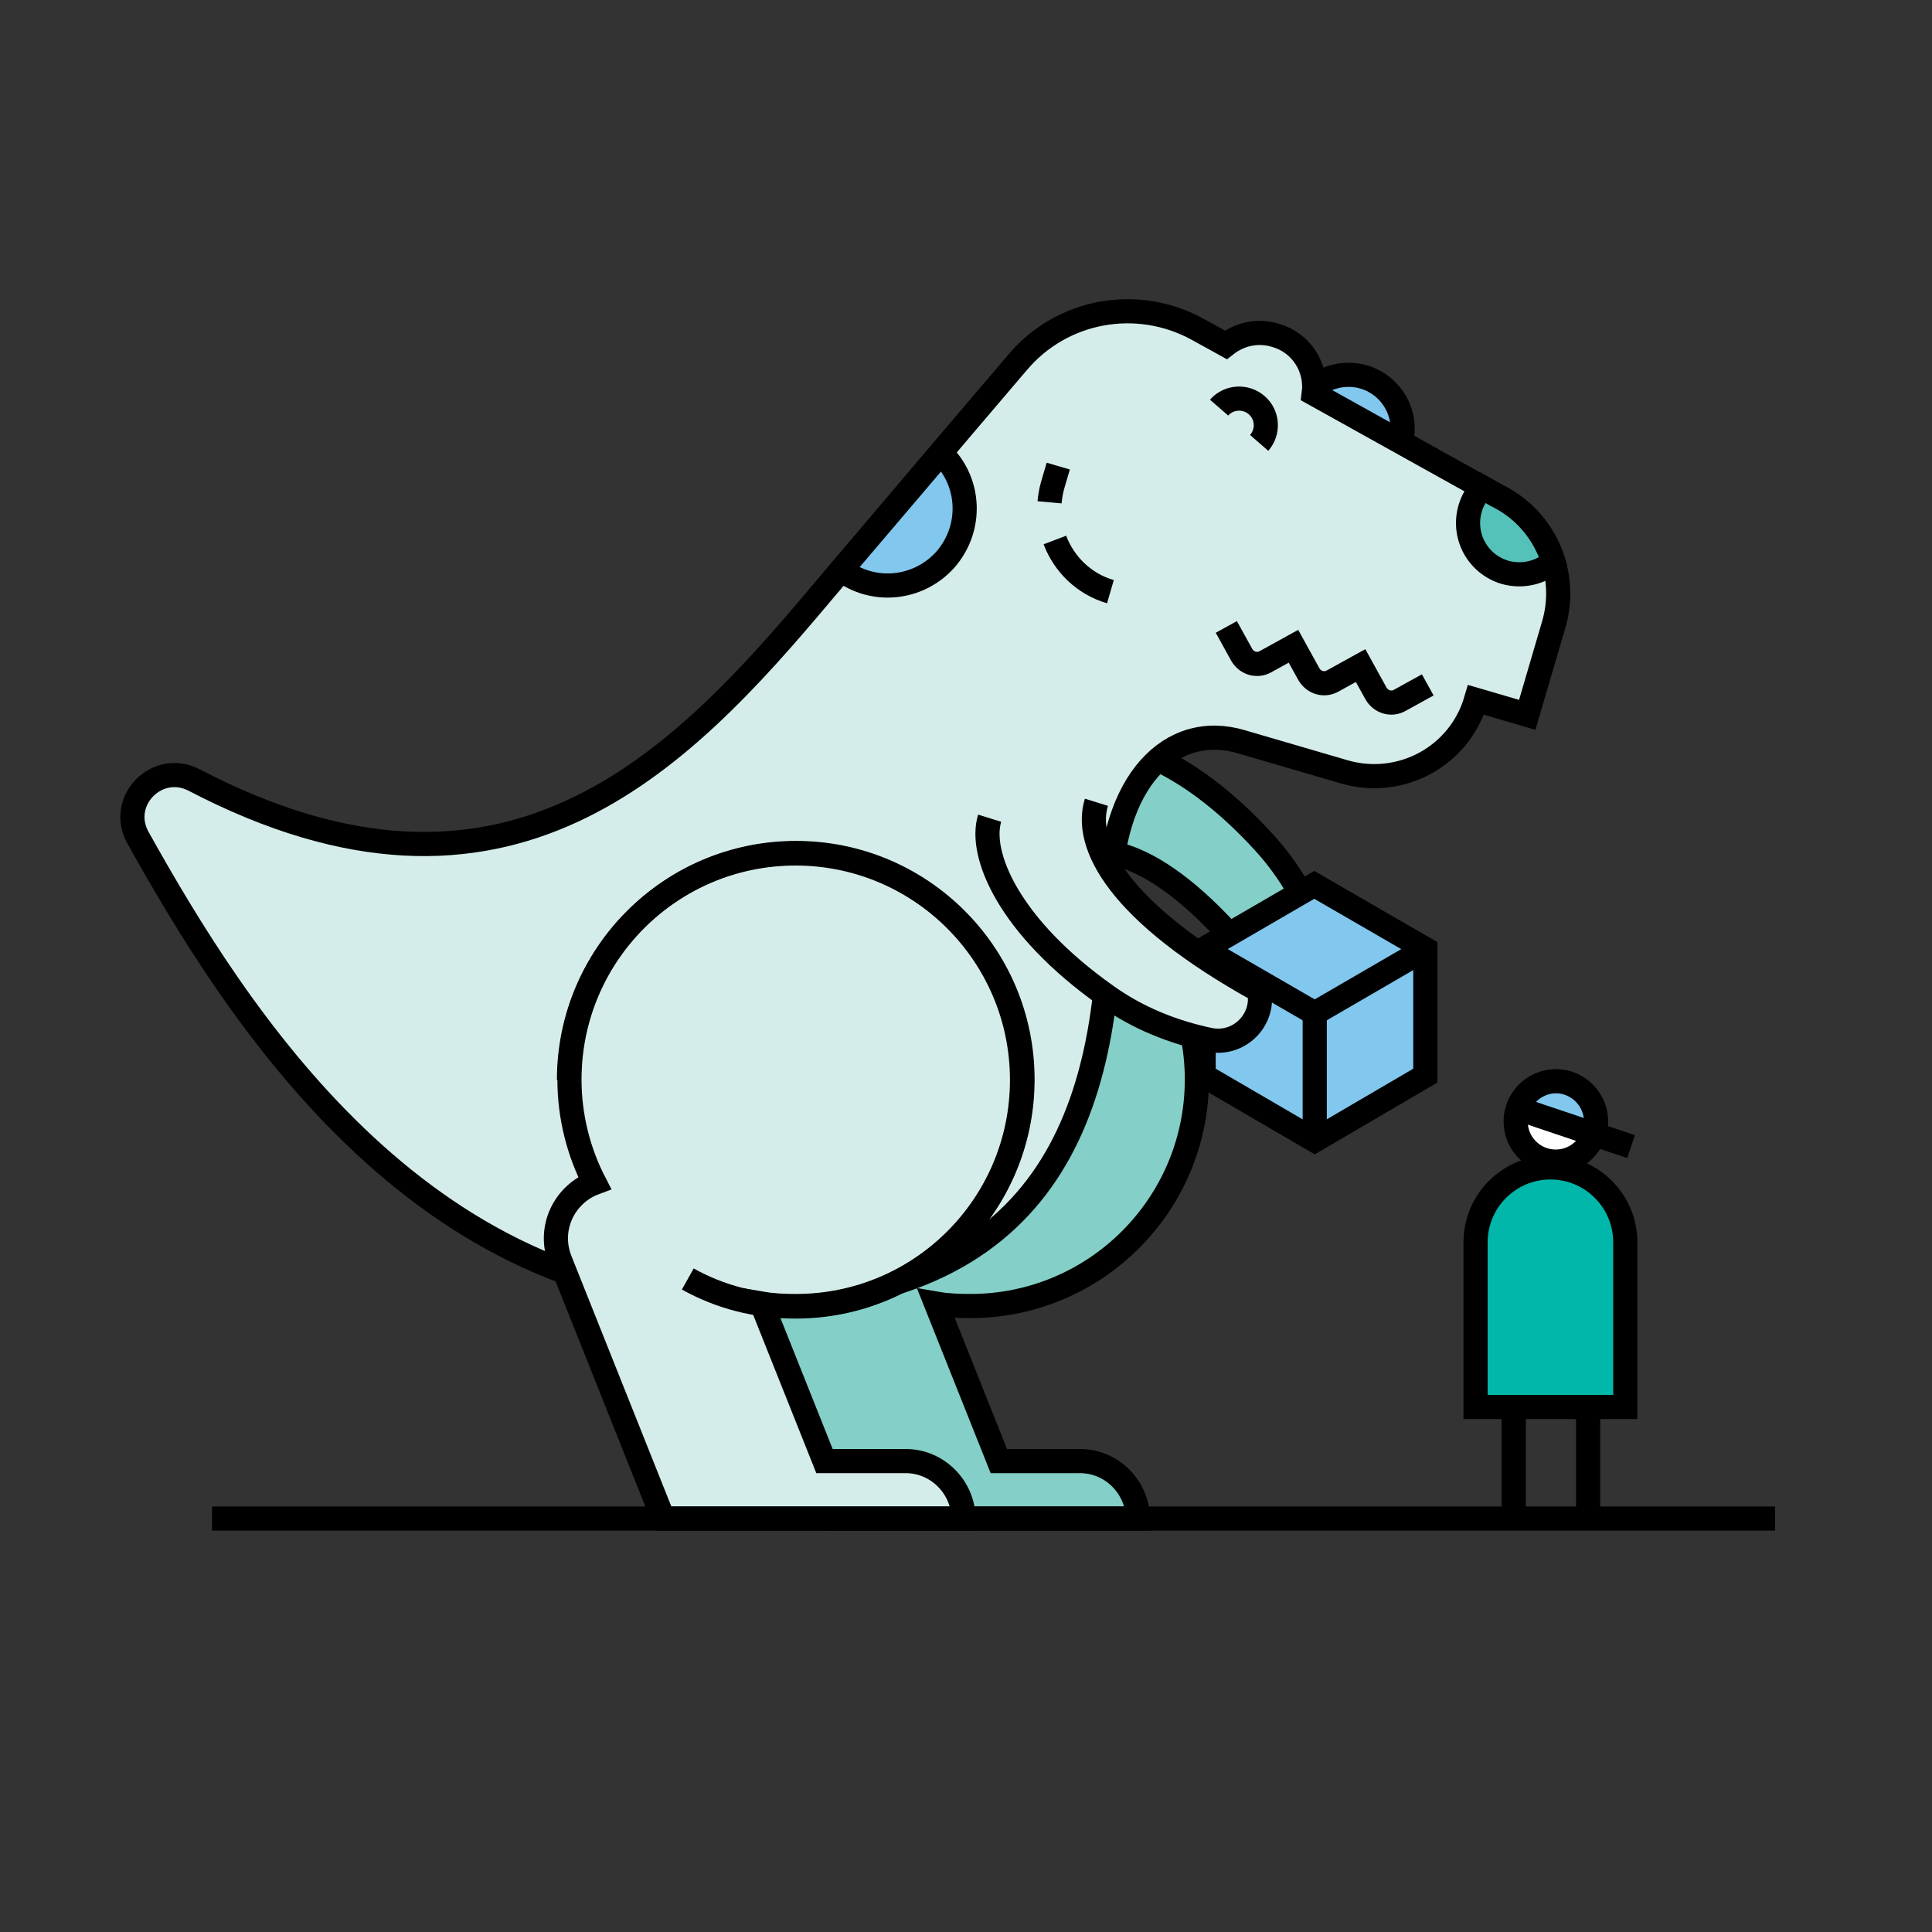
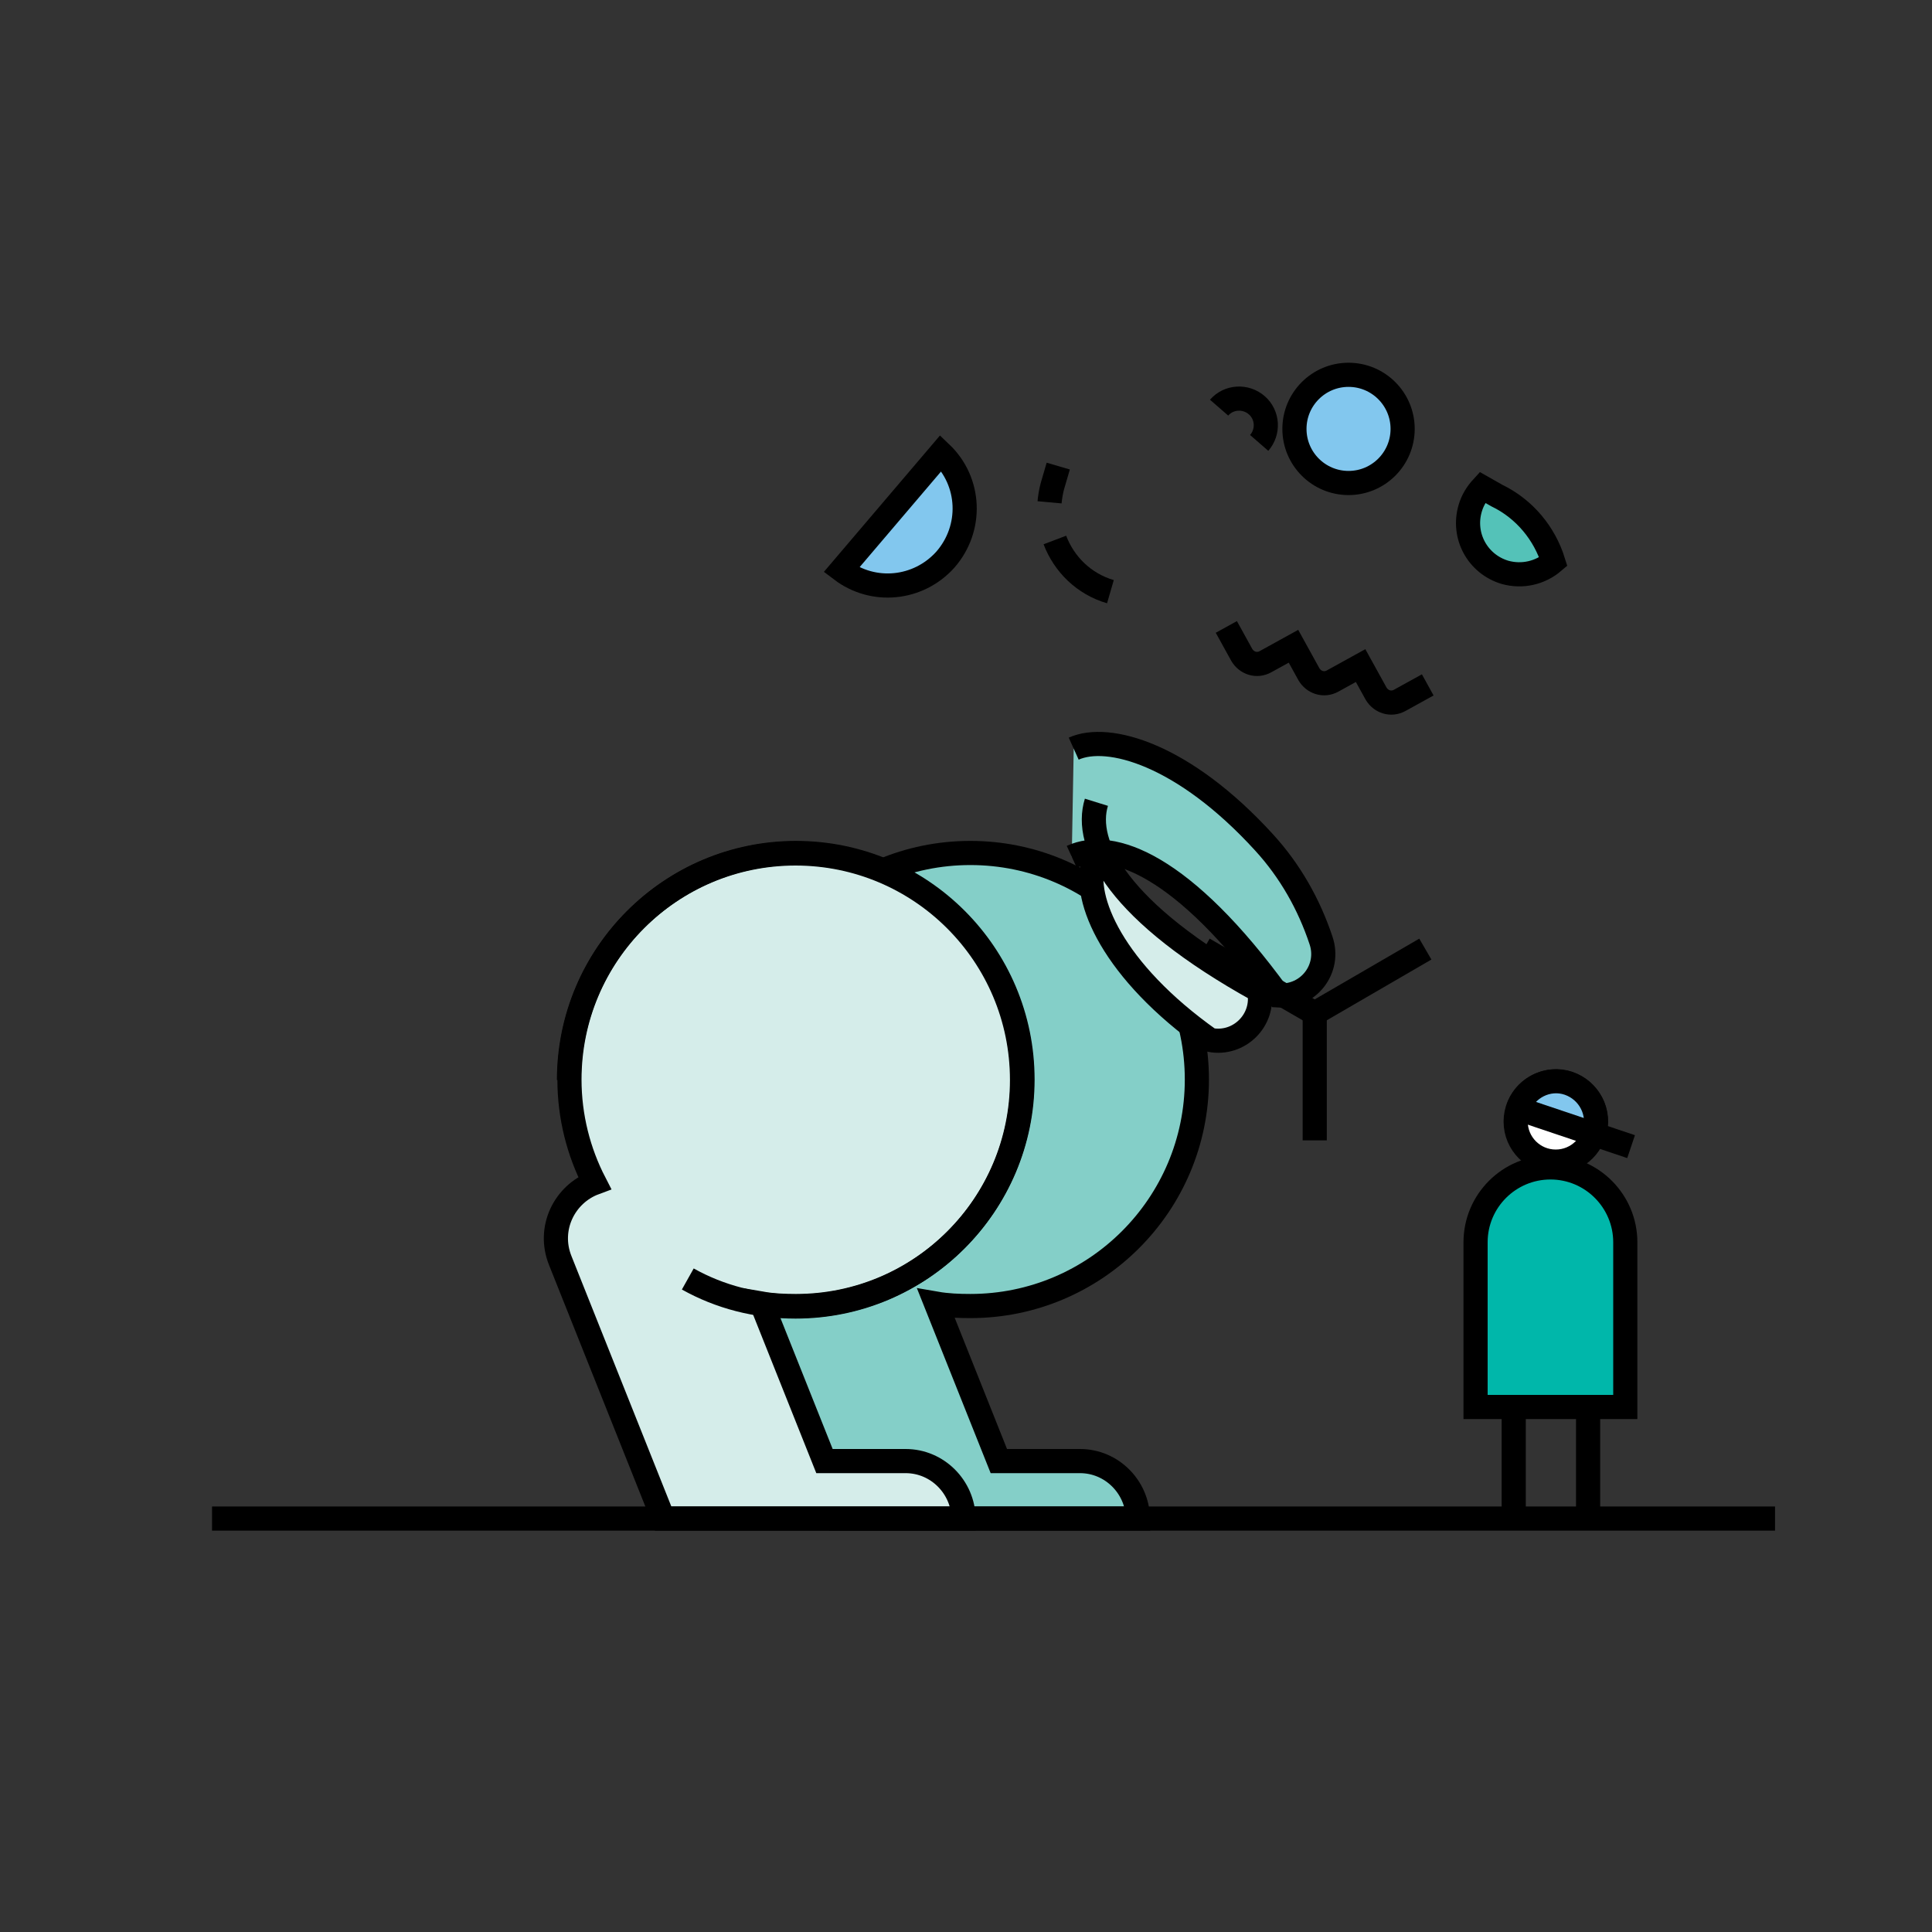
<svg xmlns="http://www.w3.org/2000/svg" version="1.1" x="0px" y="0px" viewBox="0 0 400 400" style="enable-background:new 0 0 400 400;" xml:space="preserve">
  <rect x="0" y="0" width="400" height="400" fill="#333333" stroke="none" />
  <style type="text/css">
	.st0{fill:#ACD7F3;stroke:#000000;stroke-width:5;stroke-miterlimit:10;}
	.st1{fill:#FFFFFF;stroke:#000000;stroke-width:5;stroke-miterlimit:10;}
	.st2{fill:#FFFFFF;stroke:#000000;stroke-width:5;stroke-linejoin:round;stroke-miterlimit:10;}
	.st3{fill:#00B7AA;stroke:#000000;stroke-width:5;stroke-miterlimit:10;}
	.st4{fill:#84CFC8;stroke:#000000;stroke-width:5;stroke-linejoin:round;stroke-miterlimit:10;}
	.st5{fill:#BFE6EF;stroke:#000000;stroke-width:5;stroke-miterlimit:10;}
	.st6{fill:#D4E9F8;stroke:#D4E9F8;stroke-width:5;stroke-miterlimit:10;}
	.st7{fill:none;stroke:#000000;stroke-width:5;stroke-miterlimit:10;}
	.st8{fill:#54C2B8;stroke:#000000;stroke-width:5;stroke-miterlimit:10;}
	.st9{fill:#D5EDEA;stroke:#000000;stroke-width:5;stroke-miterlimit:10;}
	.st10{fill:#ADDDD8;stroke:#000000;stroke-width:5;stroke-miterlimit:10;}
	.st11{fill:#D4E9F8;}
	.st12{fill:none;stroke:#FFFFFF;stroke-width:5;stroke-miterlimit:10;}
	.st13{stroke:#000000;stroke-width:5;stroke-miterlimit:10;}
	.st14{fill:#84CFC8;stroke:#000000;stroke-width:5;stroke-miterlimit:10;}
	.st15{fill:#82C7EE;stroke:#000000;stroke-width:5;stroke-miterlimit:10;}
	.st16{fill:#B0B4E5;stroke:#000000;stroke-width:5;stroke-miterlimit:10;}
	.st17{fill:#FFFFFF;}
	.st18{fill:none;stroke:#000000;stroke-width:5;stroke-linejoin:round;stroke-miterlimit:10;}
	.st19{fill:#82C7EE;}
	.st20{fill:#88D1F1;}
	.st21{fill:#D4E9F8;stroke:#000000;stroke-width:5;stroke-miterlimit:10;}
	.st22{fill-rule:evenodd;clip-rule:evenodd;fill:#D4E9F8;stroke:#000000;stroke-width:5;stroke-miterlimit:10;}
	.st23{fill-rule:evenodd;clip-rule:evenodd;fill:none;stroke:#000000;stroke-width:5;stroke-miterlimit:10;}
	.st24{fill:#ACD7F3;}
	.st25{fill:#00B7AA;}
	.st26{fill:#84CFC8;}
	.st27{fill:#010101;}
	.st28{fill:#ACD7F3;stroke:#000000;stroke-width:3.717;stroke-miterlimit:10;}
	.st29{fill:#ADDDD8;}
	.st30{fill:#88D1F1;stroke:#000000;stroke-width:5;stroke-miterlimit:10;}
	.st31{fill:#D0D0D0;stroke:#000000;stroke-width:5;stroke-miterlimit:10;}
	.st32{fill:#9D9D9C;stroke:#000000;stroke-width:5;stroke-miterlimit:10;}
	.st33{fill:#6DC9C3;}
	.st34{stroke:#000000;stroke-width:2;stroke-miterlimit:10;}
</style>
  <g id="Create_Invitation">
</g>
  <g id="Buoyant">
</g>
  <g id="Human">
    <g>
      <path class="st14" d="M221.9,177.4c8.3-3.8,23.1,1.6,42.8,28.7h0c6.2,0.4,10.8-5.5,8.8-11.4v0c-2.5-7.5-6.4-14.4-11.8-20.3    c-16.7-18.3-32.3-22.6-39.4-19.4" />
      <g>
        <circle class="st1" cx="322.1" cy="232.2" r="8.3" />
        <path class="st15" d="M330,234.8c1.5-4.3-0.9-9-5.2-10.5c-4.3-1.5-9,0.9-10.5,5.2" />
        <path class="st3" d="M305.6,291.3h30.9v-34.1c0-8.5-6.9-15.5-15.5-15.5h0c-8.5,0-15.5,6.9-15.5,15.5V291.3z" />
        <g>
          <line class="st1" x1="328.8" y1="291.3" x2="328.8" y2="314.4" />
          <line class="st1" x1="313.4" y1="291.3" x2="313.4" y2="314.4" />
        </g>
        <line class="st1" x1="314.2" y1="229.5" x2="337.7" y2="237.4" />
      </g>
      <circle class="st15" cx="279.2" cy="88.8" r="11.2" />
      <path class="st14" d="M223.6,302.5h-16.8l-13-32.6c2.3,0.4,4.7,0.5,7.1,0.5c25.9,0,46.9-21,46.9-46.9c0-25.9-21-46.9-46.9-46.9    s-46.9,21-46.9,46.9c0,7.7,1.9,15,5.2,21.4c-6.2,2.3-9.8,9.4-7.1,16.1l21.3,53.4h5.6h32.6h24C235.5,307.9,230.2,302.5,223.6,302.5    z" />
-       <path class="st9" d="M309.9,102.6l-37.9-21.1c0.7-5.4-2.6-10.6-8-12.1c-3.7-1.1-7.4-0.2-10.2,2l-5.8-3.2    c-12.5-6.9-28.1-4.1-37.3,6.8l-11.5,13.5l-29.1,34.3c-29.4,35-65.1,72.5-129.9,38.7c-7.7-4-15.9,4.4-11.6,12    c20.5,36.7,58.1,96.4,125.4,96.4c63.3,0,75.8-40.2,75.8-83.6c0-24.6,12.7-37.1,27.3-32.7l4.1,1.2l17.1,5    c11.7,3.4,23.9-3.2,27.3-14.9l10.6,3.1l5.4-18.4C324.9,118.8,319.9,107.5,309.9,102.6z" />
      <g>
        <path class="st7" d="M295.6,141.8l-5.8,3.2c-1.8,1-3.9,0.3-4.9-1.4l-3.2-5.8l-5.8,3.2c-1.8,1-3.9,0.3-4.9-1.4l-3.2-5.8l-5.8,3.2     c-1.8,1-3.9,0.3-4.9-1.4l-3.2-5.8" />
      </g>
      <path class="st8" d="M321.6,116.3c-2.7,2.3-6.4,3.2-10,2.2c-5.7-1.7-8.9-7.6-7.2-13.3c0.5-1.7,1.4-3.1,2.5-4.3l3,1.7    C315.7,105.4,319.8,110.5,321.6,116.3z" />
      <path class="st7" d="M217.3,104c0.1-1.1,0.3-2.3,0.6-3.4l1.2-4.1" />
      <path class="st7" d="M229.9,122.5L229.9,122.5c-5.5-1.6-9.6-5.7-11.5-10.7" />
      <path class="st15" d="M194.8,93.8c6.2,5.9,6.6,15.6,0.9,22.1c-5.6,6.2-14.9,7.1-21.5,2.1L194.8,93.8z" />
      <path class="st7" d="M260.7,91.7c2-2.3,1.8-5.8-0.5-7.8c-2.3-2-5.8-1.8-7.8,0.5" />
      <path class="st9" d="M187.5,302.5h-16.8l-13-32.6c2.3,0.4,4.7,0.5,7.1,0.5c25.9,0,46.9-21,46.9-46.9c0-25.9-21-46.9-46.9-46.9    c-25.9,0-46.9,21-46.9,46.9c0,7.7,1.9,15,5.2,21.4c-6.2,2.3-9.8,9.4-7.1,16.1l21.3,53.4h5.6h32.6h24    C199.4,307.9,194.1,302.5,187.5,302.5z" />
      <path class="st7" d="M117.8,223.6c0-25.9,21-46.9,46.9-46.9s46.9,21,46.9,46.9s-21,46.9-46.9,46.9c-8.1,0-15.7-2-22.3-5.7" />
      <line class="st1" x1="43.9" y1="314.4" x2="367.5" y2="314.4" />
      <g>
-         <polygon class="st15" points="272.1,183.2 249.2,196.5 249.2,222.7 272.2,236.1 295.1,222.7 295.1,196.5    " />
        <g>
          <polyline class="st7" points="295.1,196.5 272.2,209.8 249.2,196.5     " />
        </g>
        <line class="st16" x1="272.2" y1="209.8" x2="272.2" y2="236.1" />
      </g>
-       <path class="st9" d="M227,166.1c-2.7,8.7,4.4,22.8,33.7,39v0c1.2,6.1-4.2,11.4-10.2,10.2h0c-7.7-1.6-15.1-4.6-21.5-9.2    c-20.2-14.3-26.4-29.3-24.1-36.7" />
+       <path class="st9" d="M227,166.1c-2.7,8.7,4.4,22.8,33.7,39v0c1.2,6.1-4.2,11.4-10.2,10.2h0c-20.2-14.3-26.4-29.3-24.1-36.7" />
    </g>
  </g>
  <g id="Layer_1">
</g>
</svg>